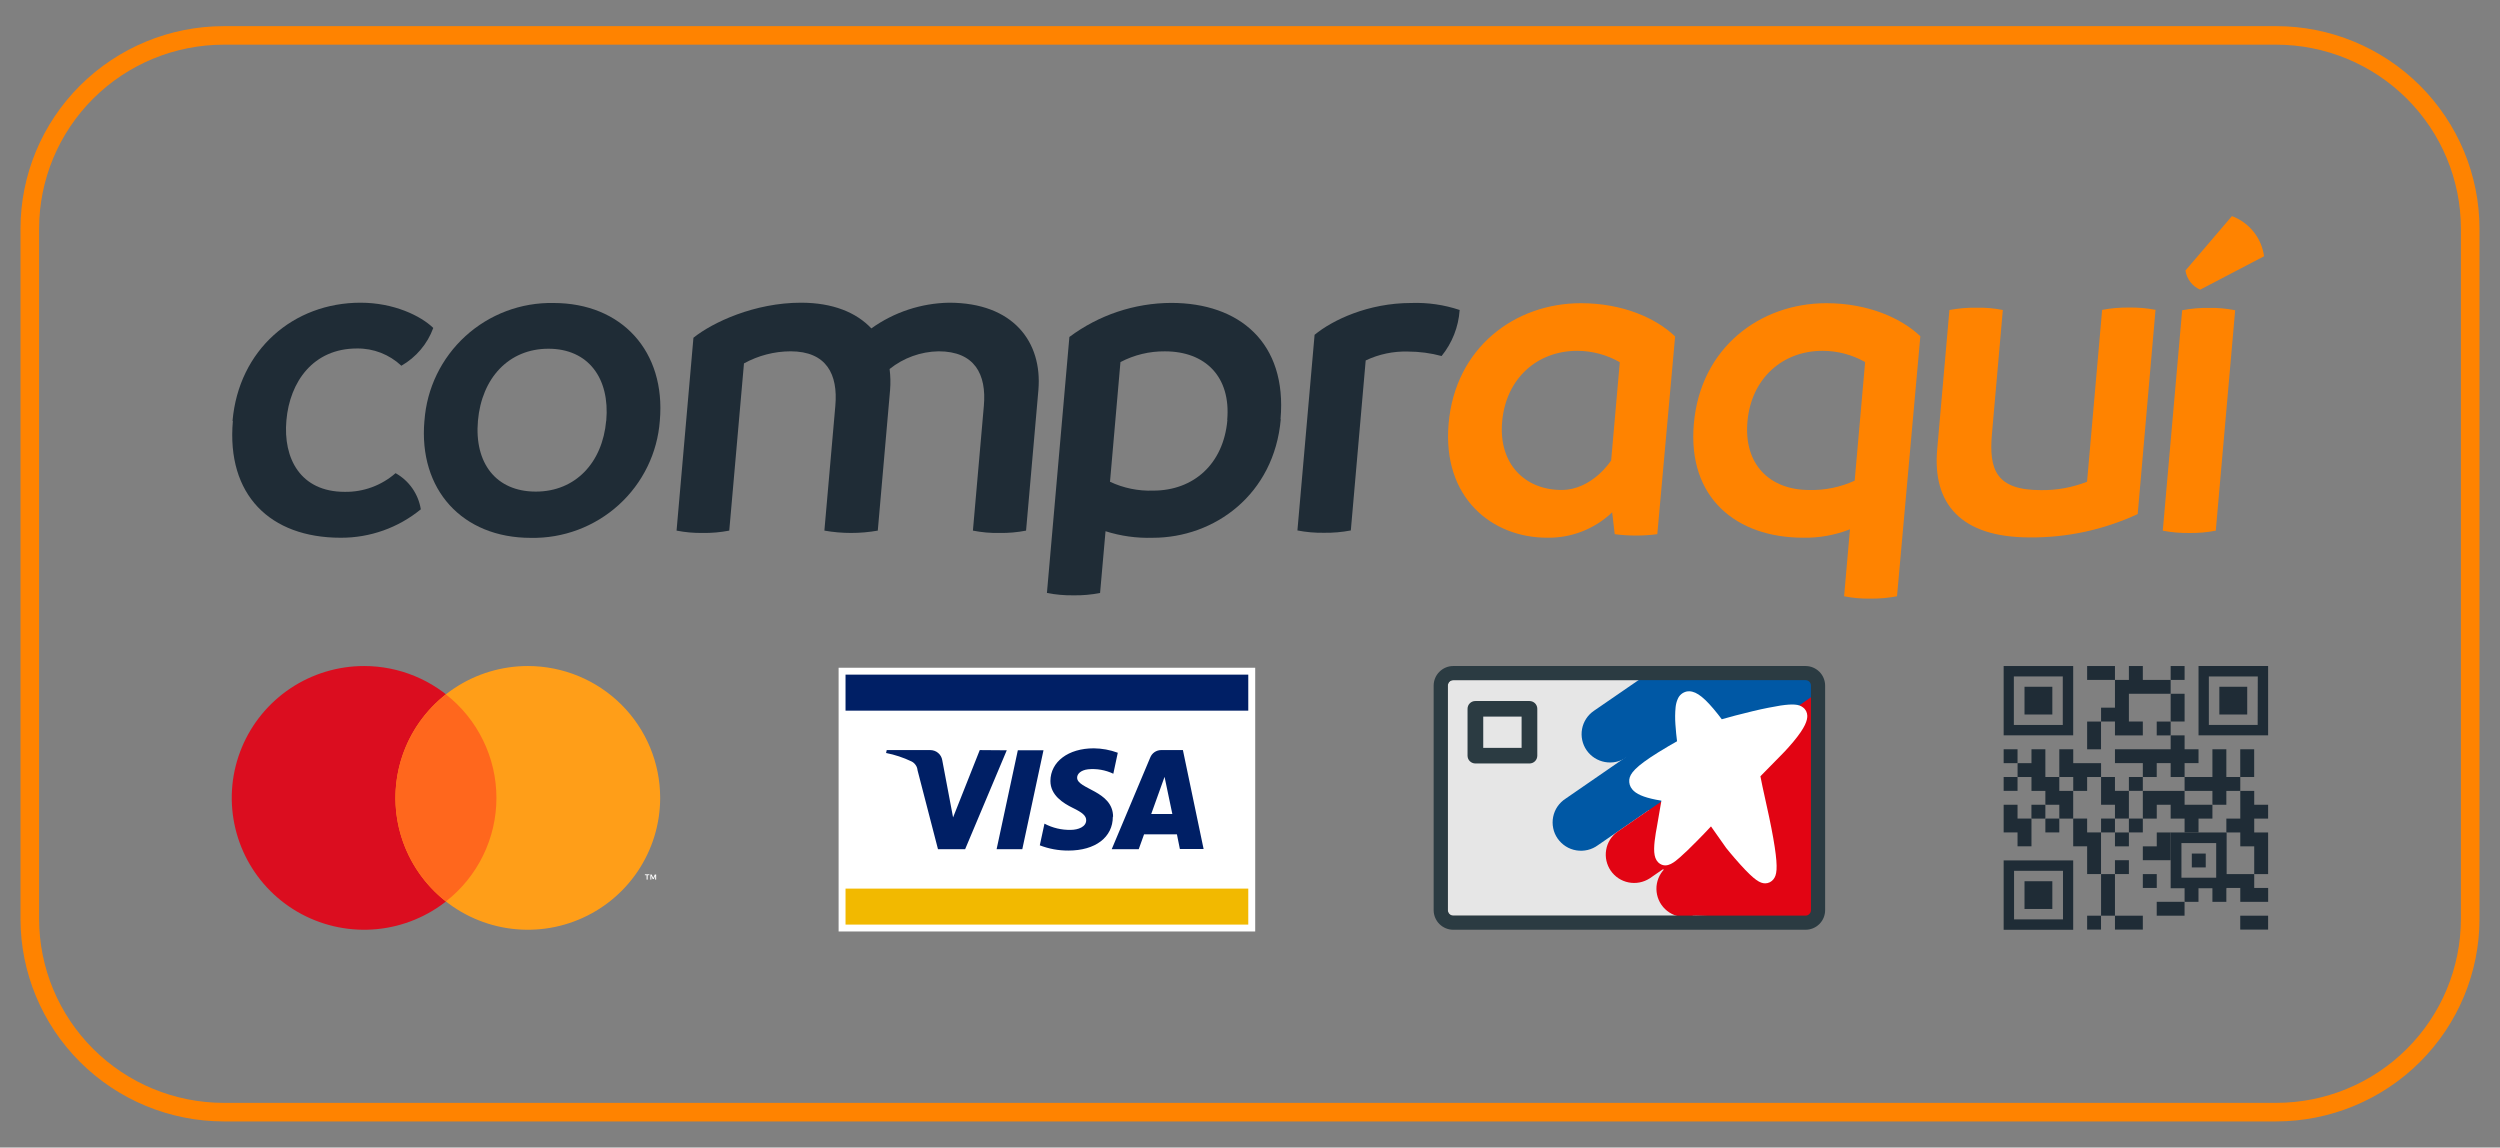
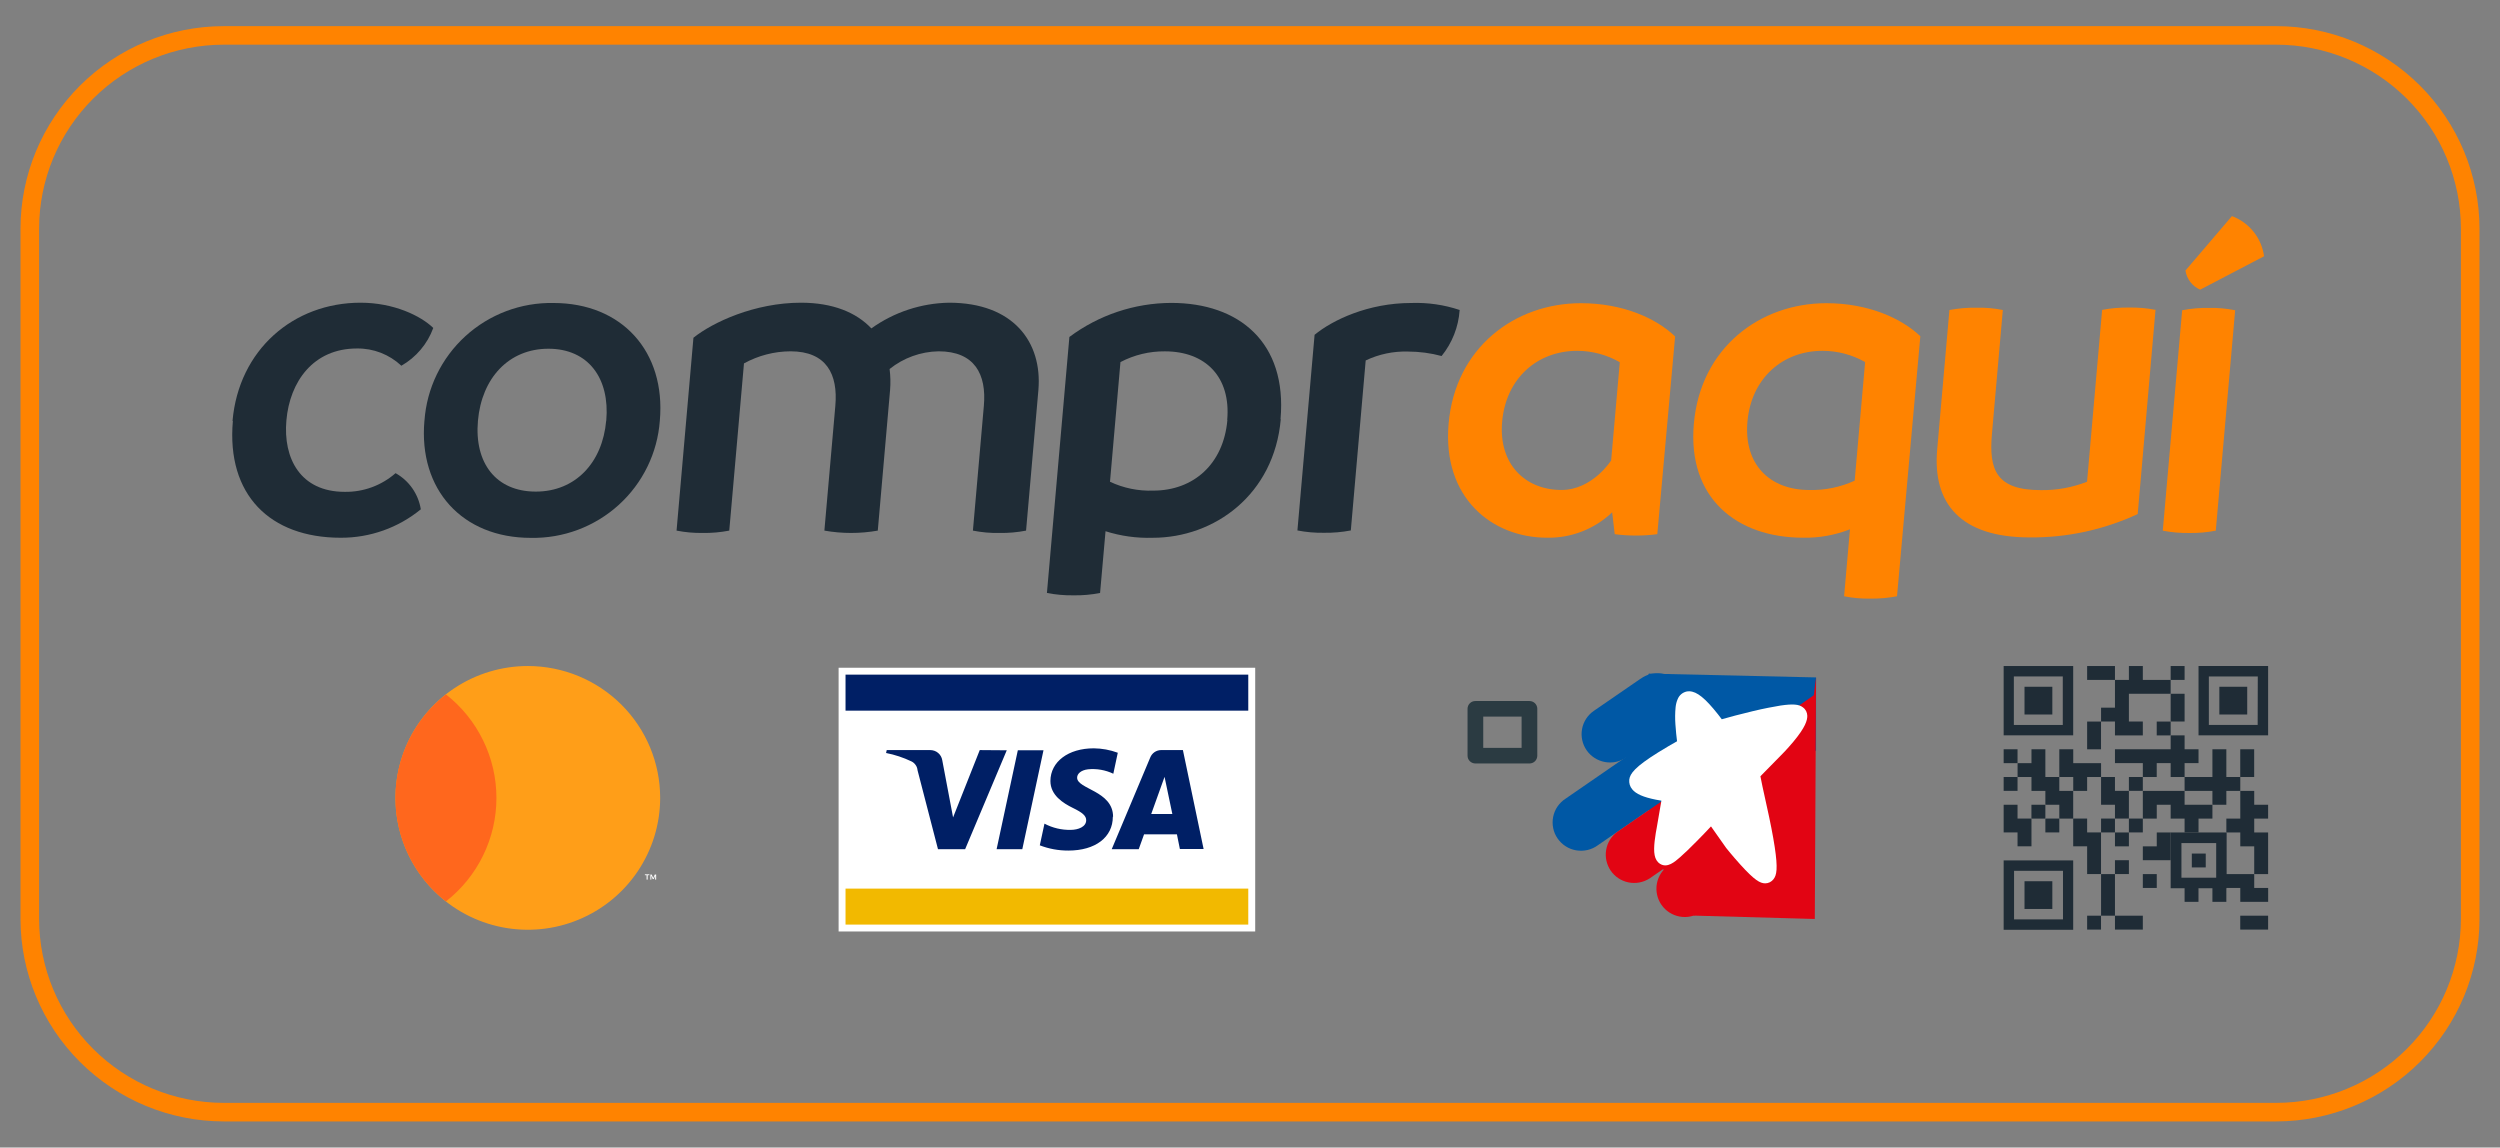
<svg xmlns="http://www.w3.org/2000/svg" width="61" height="28" viewBox="0 0 61 28" fill="none">
  <rect x="0" y="0" width="61" height="28" fill="#808080" stroke="none" />
-   <path d="M12.113 19.469C12.113 20.105 11.923 20.727 11.568 21.256C11.214 21.785 10.709 22.198 10.119 22.441C9.529 22.685 8.88 22.748 8.254 22.624C7.628 22.5 7.052 22.194 6.601 21.744C6.149 21.294 5.842 20.72 5.717 20.096C5.592 19.472 5.656 18.825 5.901 18.237C6.145 17.649 6.559 17.147 7.09 16.793C7.621 16.44 8.245 16.251 8.884 16.251C9.74 16.251 10.561 16.59 11.167 17.193C11.772 17.797 12.113 18.615 12.113 19.469Z" fill="#DB0D1F" />
  <path d="M16.108 19.469C16.108 20.105 15.918 20.727 15.563 21.256C15.209 21.785 14.704 22.198 14.114 22.441C13.524 22.685 12.875 22.748 12.249 22.624C11.623 22.5 11.047 22.194 10.596 21.744C10.144 21.294 9.837 20.72 9.712 20.096C9.588 19.472 9.652 18.825 9.896 18.237C10.14 17.649 10.554 17.147 11.085 16.793C11.616 16.44 12.24 16.251 12.879 16.251C13.735 16.251 14.556 16.59 15.162 17.193C15.768 17.797 16.108 18.615 16.108 19.469Z" fill="#FF9E18" />
  <path d="M12.113 19.47C12.113 18.983 12.002 18.502 11.788 18.065C11.575 17.627 11.264 17.243 10.88 16.943C10.495 17.243 10.185 17.627 9.971 18.064C9.758 18.502 9.647 18.982 9.647 19.469C9.647 19.956 9.758 20.436 9.971 20.873C10.185 21.311 10.495 21.694 10.88 21.995C11.264 21.695 11.575 21.311 11.788 20.874C12.002 20.436 12.113 19.956 12.113 19.47Z" fill="#FF671D" />
  <path d="M15.803 21.463V21.355H15.844V21.333H15.735V21.355H15.777V21.463H15.803ZM16.01 21.463V21.338H15.977L15.939 21.424L15.901 21.338H15.869V21.463H15.892V21.369L15.927 21.45H15.951L15.986 21.369V21.463H16.01Z" fill="white" />
-   <path d="M44.056 16.597H35.459C35.387 16.597 35.328 16.655 35.328 16.728V22.211C35.328 22.284 35.387 22.342 35.459 22.342H44.056C44.128 22.342 44.187 22.284 44.187 22.211V16.728C44.187 16.655 44.128 16.597 44.056 16.597Z" fill="#E6E6E6" />
  <path d="M40.231 16.436L44.312 16.529V18.313L40.421 20.215L39.586 18.198L40.231 16.436Z" fill="#0058A5" />
  <path d="M44.257 16.963L44.312 16.53L44.281 22.423L41.328 22.341L39.828 20.059L44.257 16.963Z" fill="#E20413" />
  <path d="M40.031 16.56L38.891 17.344C38.739 17.448 38.635 17.608 38.602 17.788C38.569 17.969 38.609 18.155 38.713 18.306C38.818 18.457 38.978 18.56 39.159 18.593C39.34 18.627 39.527 18.587 39.678 18.483L40.819 17.698C40.897 17.648 40.964 17.583 41.017 17.506C41.069 17.43 41.105 17.344 41.123 17.253C41.141 17.162 41.141 17.069 41.122 16.978C41.103 16.887 41.066 16.801 41.014 16.725C40.961 16.649 40.893 16.584 40.815 16.534C40.736 16.485 40.649 16.451 40.557 16.436C40.465 16.421 40.372 16.424 40.281 16.446C40.191 16.467 40.106 16.507 40.031 16.562V16.56Z" fill="#0058A5" />
  <path d="M39.725 18.436L38.201 19.487C38.123 19.537 38.056 19.602 38.003 19.679C37.951 19.755 37.915 19.842 37.897 19.932C37.879 20.023 37.879 20.117 37.898 20.207C37.916 20.298 37.953 20.384 38.006 20.46C38.059 20.536 38.127 20.601 38.205 20.651C38.283 20.701 38.371 20.734 38.463 20.749C38.554 20.764 38.648 20.761 38.739 20.739C38.829 20.718 38.914 20.678 38.989 20.623L40.514 19.572C40.592 19.522 40.659 19.457 40.711 19.38C40.763 19.303 40.799 19.217 40.818 19.127C40.836 19.036 40.835 18.942 40.816 18.852C40.798 18.761 40.761 18.675 40.708 18.599C40.655 18.523 40.588 18.458 40.509 18.408C40.431 18.358 40.343 18.325 40.251 18.31C40.16 18.295 40.066 18.298 39.976 18.32C39.885 18.341 39.8 18.381 39.725 18.436Z" fill="#0058A5" />
  <path d="M40.605 19.512L39.462 20.297C39.317 20.404 39.219 20.562 39.19 20.739C39.16 20.916 39.201 21.098 39.303 21.246C39.405 21.394 39.561 21.496 39.738 21.531C39.915 21.566 40.098 21.531 40.25 21.434L41.392 20.646C41.471 20.596 41.538 20.531 41.59 20.454C41.642 20.378 41.678 20.291 41.697 20.201C41.715 20.11 41.714 20.016 41.696 19.926C41.677 19.835 41.64 19.749 41.587 19.673C41.534 19.597 41.467 19.532 41.388 19.482C41.31 19.433 41.222 19.399 41.13 19.384C41.039 19.369 40.945 19.372 40.855 19.394C40.764 19.415 40.679 19.455 40.605 19.51V19.512Z" fill="#E20413" />
  <path d="M41.856 20.331L40.716 21.116C40.565 21.22 40.461 21.38 40.428 21.56C40.395 21.74 40.435 21.926 40.539 22.077C40.643 22.227 40.803 22.331 40.984 22.364C41.165 22.397 41.351 22.357 41.503 22.253L42.643 21.468C42.718 21.416 42.782 21.351 42.832 21.274C42.881 21.198 42.915 21.113 42.931 21.024C42.948 20.935 42.946 20.843 42.927 20.755C42.908 20.666 42.872 20.582 42.82 20.507C42.769 20.433 42.703 20.369 42.626 20.32C42.55 20.27 42.465 20.237 42.375 20.22C42.285 20.204 42.194 20.205 42.105 20.224C42.016 20.243 41.931 20.279 41.856 20.331Z" fill="#E20413" />
  <path d="M43.074 21.554C42.947 21.554 42.812 21.48 42.461 21.092C42.282 20.894 42.127 20.701 42.12 20.692L42.112 20.681L41.748 20.164C41.649 20.272 41.523 20.402 41.394 20.532C41.231 20.697 41.097 20.827 40.993 20.917C40.862 21.032 40.682 21.187 40.508 21.079C40.357 20.985 40.345 20.79 40.373 20.526C40.389 20.379 40.416 20.241 40.421 20.216L40.538 19.536C40.496 19.529 40.45 19.522 40.403 19.512C40.097 19.451 39.919 19.373 39.826 19.259C39.799 19.227 39.778 19.189 39.766 19.149C39.754 19.108 39.75 19.066 39.754 19.024C39.772 18.874 39.897 18.71 40.459 18.359C40.633 18.251 40.806 18.15 40.92 18.087C40.906 17.978 40.89 17.829 40.88 17.674C40.87 17.534 40.871 17.393 40.885 17.253C40.892 17.185 40.909 17.119 40.936 17.057C40.955 17.011 40.984 16.97 41.022 16.938C41.06 16.906 41.105 16.884 41.153 16.873C41.335 16.839 41.523 16.959 41.804 17.289C41.885 17.384 41.958 17.478 42.011 17.55C42.18 17.502 42.471 17.422 42.77 17.352C43.044 17.286 43.272 17.244 43.447 17.215C43.744 17.172 43.893 17.183 43.989 17.258C44.023 17.282 44.05 17.313 44.069 17.349C44.087 17.385 44.097 17.425 44.098 17.466C44.098 17.574 44.059 17.738 43.754 18.103C43.607 18.278 43.462 18.427 43.448 18.438L42.954 18.941C42.974 19.049 43.016 19.251 43.102 19.637C43.195 20.05 43.262 20.395 43.303 20.666C43.383 21.194 43.352 21.356 43.271 21.456C43.247 21.486 43.217 21.51 43.184 21.527C43.15 21.544 43.112 21.553 43.074 21.554Z" fill="white" />
  <path d="M37.319 17.105H36C35.974 17.105 35.95 17.109 35.926 17.119C35.903 17.128 35.882 17.142 35.864 17.16C35.846 17.178 35.832 17.199 35.822 17.222C35.813 17.245 35.808 17.27 35.808 17.295V18.438C35.808 18.463 35.813 18.488 35.822 18.511C35.832 18.535 35.846 18.556 35.864 18.573C35.882 18.591 35.903 18.605 35.926 18.614C35.95 18.624 35.974 18.629 36 18.629H37.319C37.37 18.629 37.419 18.609 37.455 18.573C37.49 18.537 37.51 18.489 37.51 18.438V17.293C37.51 17.243 37.489 17.195 37.454 17.16C37.418 17.125 37.37 17.105 37.319 17.105ZM37.127 18.248H36.191V17.485H37.127V18.248Z" fill="#2B3B42" />
-   <path d="M44.056 22.686H35.459C35.332 22.686 35.211 22.635 35.121 22.546C35.032 22.456 34.982 22.335 34.981 22.209V16.727C34.982 16.601 35.032 16.48 35.122 16.391C35.211 16.302 35.332 16.251 35.459 16.251H44.056C44.182 16.251 44.303 16.302 44.393 16.391C44.482 16.48 44.533 16.601 44.533 16.727V22.209C44.533 22.335 44.483 22.457 44.393 22.546C44.304 22.636 44.182 22.686 44.056 22.686ZM35.459 16.596C35.424 16.596 35.391 16.61 35.366 16.634C35.342 16.659 35.328 16.692 35.328 16.727V22.209C35.328 22.244 35.341 22.277 35.366 22.302C35.391 22.327 35.424 22.341 35.459 22.341H44.056C44.09 22.341 44.124 22.327 44.148 22.302C44.173 22.277 44.187 22.244 44.187 22.209V16.727C44.187 16.692 44.173 16.659 44.148 16.634C44.124 16.61 44.09 16.596 44.056 16.596H35.459Z" fill="#2B3B42" />
  <path d="M30.627 16.293H20.462V22.728H30.627V16.293Z" fill="white" />
  <path d="M30.458 21.682H20.631V22.56H30.458V21.682Z" fill="#F2B900" />
  <path d="M30.458 16.461H20.631V17.34H30.458V16.461Z" fill="#001F65" />
  <mask id="mask0_455_38639" style="mask-type:luminance" maskUnits="userSpaceOnUse" x="20" y="16" width="11" height="7">
    <path d="M30.627 16.293H20.462V22.728H30.627V16.293Z" fill="white" />
  </mask>
  <g mask="url(#mask0_455_38639)">
    <path d="M24.565 18.307L23.549 20.721H22.887L22.388 18.794C22.384 18.749 22.369 18.704 22.342 18.667C22.316 18.629 22.281 18.598 22.239 18.578C22.042 18.484 21.834 18.415 21.62 18.373L21.636 18.302H22.701C22.771 18.303 22.839 18.327 22.892 18.373C22.945 18.418 22.98 18.48 22.991 18.549L23.255 19.945L23.906 18.302L24.565 18.307ZM27.159 19.929C27.159 19.292 26.275 19.257 26.282 18.973C26.282 18.887 26.366 18.793 26.547 18.771C26.759 18.75 26.973 18.788 27.165 18.879L27.274 18.367C27.086 18.297 26.888 18.261 26.688 18.259C26.068 18.259 25.633 18.584 25.63 19.056C25.63 19.403 25.94 19.597 26.177 19.713C26.415 19.828 26.503 19.907 26.503 20.013C26.503 20.175 26.309 20.247 26.129 20.249C25.905 20.254 25.683 20.202 25.485 20.097L25.371 20.626C25.593 20.712 25.83 20.755 26.068 20.754C26.727 20.754 27.153 20.43 27.153 19.928M28.789 20.716H29.368L28.863 18.302H28.328C28.271 18.303 28.216 18.321 28.169 18.353C28.123 18.385 28.087 18.43 28.066 18.483L27.126 20.72H27.785L27.915 20.358H28.717L28.789 20.716ZM28.09 19.861L28.415 18.955L28.605 19.861H28.09ZM25.461 18.307L24.944 20.721H24.317L24.835 18.307H25.461Z" fill="#001F65" />
  </g>
  <path d="M51.265 16.251H50.926V16.59H51.265H51.605V16.251H51.265Z" fill="#1F2C36" />
  <path d="M53.304 16.251H52.964V16.59H53.304V16.251Z" fill="#1F2C36" />
  <path d="M52.624 16.59H52.285V16.251H51.945V16.59H51.605V16.928V17.267H51.266V17.605H51.605V17.944H51.945H52.285V17.605H51.945V17.267V16.928H52.285H52.624H52.964V16.59H52.624Z" fill="#1F2C36" />
  <path d="M53.304 17.266V16.928H52.964V17.266V17.605H53.304V17.266Z" fill="#1F2C36" />
  <path d="M50.926 17.944V18.283H51.265V17.944V17.606H50.926V17.944Z" fill="#1F2C36" />
  <path d="M52.964 17.606H52.624V17.944H52.964V17.606Z" fill="#1F2C36" />
  <path d="M51.605 19.973H51.266V20.311H51.605V19.973Z" fill="#1F2C36" />
  <path d="M49.228 18.282H48.889V18.621H49.228V18.282Z" fill="#1F2C36" />
  <path d="M52.624 18.62H52.964V18.959H53.304V18.62H53.644V18.282H53.304V17.943H52.964V18.282H52.624H52.285H51.945H51.605V18.62H51.945H52.285V18.959H52.624V18.62Z" fill="#1F2C36" />
  <path d="M55.002 18.621V18.282H54.662V18.621V18.959H55.002V18.621Z" fill="#1F2C36" />
  <path d="M49.228 18.959H48.889V19.297H49.228V18.959Z" fill="#1F2C36" />
  <path d="M50.587 19.298H50.926V18.959H51.266V18.621H50.926H50.587V18.282H50.247V18.621V18.959H50.587V19.298Z" fill="#1F2C36" />
  <path d="M52.285 18.959H51.945V19.297H52.285V18.959Z" fill="#1F2C36" />
  <path d="M54.323 18.959V18.621V18.282H53.983V18.621V18.959H53.644H53.304V19.298H53.644H53.983V19.636H54.323V19.298H54.663V18.959H54.323Z" fill="#1F2C36" />
  <path d="M50.586 19.298H50.247V18.959H49.907V18.621V18.282H49.568V18.621H49.229V18.959H49.568V19.298H49.907V19.636H50.247V19.974H50.586V19.636V19.298Z" fill="#1F2C36" />
  <path d="M51.266 19.636H51.605V19.973H51.945V19.636V19.297H51.605V18.959H51.266V19.297V19.636Z" fill="#1F2C36" />
  <path d="M55.003 19.298H54.663V19.636V19.974H54.323V20.312H54.663V20.651H55.003V20.989V21.328H55.342V20.989V20.651V20.312H55.003V19.974H55.342V19.636H55.003V19.298Z" fill="#1F2C36" />
  <path d="M49.228 19.636H48.889V19.973V20.311H49.228V20.65H49.568V20.311V19.973H49.228V19.636Z" fill="#1F2C36" />
  <path d="M49.907 19.636H49.567V19.974H49.907V19.636Z" fill="#1F2C36" />
  <path d="M53.304 19.636V19.298H52.964H52.625H52.285V19.636V19.974H52.625V19.636H52.964V19.974H53.304V20.312H53.644V19.974H53.983V19.636H53.644H53.304Z" fill="#1F2C36" />
  <path d="M50.247 19.973H49.907V20.311H50.247V19.973Z" fill="#1F2C36" />
  <path d="M50.926 19.973H50.586V20.311V20.65H50.926V20.989V21.327H51.265V20.989V20.65V20.311H50.926V19.973Z" fill="#1F2C36" />
  <path d="M52.285 19.973H51.945V20.311H52.285V19.973Z" fill="#1F2C36" />
  <path d="M51.945 20.312H51.605V20.651H51.945V20.312Z" fill="#1F2C36" />
  <path d="M52.964 20.989V20.651V20.312H52.625V20.651H52.285V20.989H52.625H52.964Z" fill="#1F2C36" />
  <path d="M51.945 20.989H51.605V21.327H51.945V20.989Z" fill="#1F2C36" />
  <path d="M52.625 21.328H52.285V21.666H52.625V21.328Z" fill="#1F2C36" />
  <path d="M54.33 21.328V20.312H52.964V21.673H53.304V22.005H53.643V21.673H53.983V22.005H54.323V21.673H54.33V21.666H54.663V22.005H55.343V21.666H55.003V21.328H54.33ZM53.227 20.571H54.075V21.416H53.227V20.571Z" fill="#1F2C36" />
  <path d="M51.266 22.005V22.343H51.605V22.005V21.666V21.328H51.266V21.666V22.005Z" fill="#1F2C36" />
-   <path d="M52.624 22.004V22.343H52.964H53.303V22.004H52.964H52.624Z" fill="#1F2C36" />
  <path d="M51.265 22.343H50.926V22.682H51.265V22.343Z" fill="#1F2C36" />
  <path d="M51.945 22.682H52.285V22.343H51.945H51.605V22.682H51.945Z" fill="#1F2C36" />
  <path d="M54.662 22.343V22.682H55.002H55.342V22.343H55.002H54.662Z" fill="#1F2C36" />
  <path d="M53.82 20.827H53.48V21.165H53.82V20.827Z" fill="#1F2C36" />
  <path d="M50.586 16.251H48.889V17.942H50.586V16.251ZM50.332 17.689H49.138V16.505H50.332V17.689Z" fill="#1F2C36" />
  <path d="M50.077 16.757H49.398V17.434H50.077V16.757Z" fill="#1F2C36" />
  <path d="M53.644 16.251V17.942H55.342V16.251H53.644ZM55.087 17.689H53.896V16.505H55.09L55.087 17.689Z" fill="#1F2C36" />
  <path d="M54.832 16.757H54.152V17.434H54.832V16.757Z" fill="#1F2C36" />
  <path d="M48.889 22.687H50.586V20.994H48.889V22.687ZM49.143 21.248H50.337V22.433H49.143V21.248Z" fill="#1F2C36" />
  <path d="M50.077 21.502H49.398V22.179H50.077V21.502Z" fill="#1F2C36" />
  <path d="M52.594 7.568L52.16 12.543C51.335 12.926 50.435 13.121 49.526 13.113C47.834 13.113 47.152 12.281 47.267 10.972L47.566 7.564C47.787 7.523 48.01 7.504 48.234 7.508C48.447 7.503 48.66 7.522 48.869 7.564L48.603 10.592C48.526 11.469 48.712 11.959 49.797 11.959C50.182 11.965 50.566 11.895 50.924 11.754L51.292 7.561C51.509 7.52 51.729 7.501 51.949 7.504C52.167 7.5 52.386 7.519 52.6 7.561" fill="#FF8300" />
  <path d="M52.772 12.948L53.245 7.57C53.462 7.528 53.682 7.509 53.903 7.513C54.116 7.509 54.329 7.528 54.538 7.57L54.065 12.948C53.851 12.99 53.633 13.009 53.414 13.005C53.198 13.008 52.981 12.989 52.769 12.948M53.325 6.601L54.459 5.273C54.667 5.35 54.849 5.482 54.987 5.655C55.126 5.827 55.214 6.034 55.243 6.253L53.684 7.068C53.59 7.027 53.507 6.963 53.444 6.881C53.382 6.799 53.341 6.703 53.325 6.601Z" fill="#FF8300" />
  <path d="M45.254 11.728L45.509 8.834C45.192 8.654 44.834 8.56 44.469 8.56C43.493 8.56 42.733 9.232 42.638 10.281C42.542 11.33 43.18 11.956 44.148 11.956C44.529 11.965 44.908 11.887 45.254 11.728ZM46.856 8.209L46.287 14.549C46.071 14.59 45.851 14.61 45.631 14.606C45.418 14.61 45.205 14.591 44.996 14.549L45.139 12.915C44.777 13.057 44.39 13.127 44.001 13.12C42.365 13.12 41.17 12.147 41.33 10.339C41.492 8.48 42.948 7.398 44.563 7.398C45.581 7.398 46.395 7.763 46.859 8.207" fill="#FF8300" />
  <path d="M39.312 11.237L39.523 8.838C39.207 8.657 38.849 8.561 38.485 8.56C37.508 8.56 36.748 9.232 36.653 10.281C36.557 11.33 37.221 11.955 38.099 11.955C38.858 11.955 39.313 11.233 39.313 11.233M40.873 8.209L40.438 13.034C40.093 13.079 39.744 13.079 39.399 13.034L39.337 12.5C38.91 12.908 38.339 13.131 37.748 13.12C36.405 13.12 35.188 12.147 35.346 10.339C35.506 8.48 36.965 7.398 38.574 7.398C39.592 7.398 40.406 7.762 40.87 8.207" fill="#FF8300" />
  <path d="M35.615 7.569C35.587 7.978 35.433 8.368 35.175 8.687C34.909 8.615 34.635 8.579 34.36 8.578C34.002 8.567 33.646 8.641 33.323 8.795L32.96 12.943C32.745 12.984 32.527 13.003 32.309 13C32.09 13.004 31.872 12.985 31.657 12.943L32.076 8.169C32.52 7.804 33.391 7.393 34.431 7.393C34.834 7.378 35.235 7.436 35.617 7.564" fill="#1F2C36" />
  <path d="M5.674 10.269C5.826 8.533 7.162 7.386 8.797 7.386C9.609 7.386 10.267 7.706 10.572 8.002C10.43 8.391 10.154 8.718 9.793 8.924C9.5 8.648 9.111 8.497 8.708 8.503C7.644 8.503 7.07 9.313 6.988 10.258C6.906 11.181 7.326 12.001 8.412 12.001C8.868 12.008 9.31 11.845 9.652 11.545C9.815 11.636 9.955 11.763 10.061 11.915C10.168 12.068 10.238 12.243 10.268 12.427C9.718 12.878 9.027 13.124 8.314 13.121C6.587 13.121 5.524 12.073 5.682 10.272" fill="#1F2C36" />
  <path d="M14.793 10.264C14.884 9.227 14.352 8.509 13.382 8.509C12.412 8.509 11.754 9.227 11.662 10.264C11.57 11.301 12.104 11.995 13.073 11.995C14.042 11.995 14.701 11.288 14.791 10.264M10.357 10.264C10.413 9.475 10.77 8.737 11.356 8.202C11.942 7.668 12.711 7.378 13.505 7.393C15.174 7.393 16.248 8.577 16.1 10.264C16.042 11.052 15.684 11.787 15.098 12.319C14.512 12.851 13.745 13.139 12.952 13.124C11.282 13.124 10.208 11.95 10.356 10.264" fill="#1F2C36" />
  <path d="M25.337 9.517L25.036 12.947C24.822 12.989 24.603 13.008 24.385 13.004C24.168 13.009 23.952 12.989 23.739 12.947L24.006 9.904C24.075 9.13 23.78 8.572 22.9 8.572C22.465 8.58 22.045 8.732 21.706 9.004C21.728 9.175 21.732 9.346 21.718 9.517L21.418 12.947C20.987 13.023 20.546 13.023 20.115 12.947L20.382 9.904C20.451 9.13 20.165 8.572 19.287 8.572C18.89 8.574 18.5 8.676 18.153 8.867L17.794 12.947C17.579 12.988 17.361 13.008 17.143 13.004C16.93 13.007 16.717 12.988 16.508 12.947L16.92 8.241C17.388 7.865 18.413 7.386 19.544 7.386C20.322 7.386 20.896 7.625 21.261 8.013C21.815 7.616 22.476 7.398 23.157 7.386C24.724 7.386 25.436 8.344 25.337 9.517Z" fill="#1F2C36" />
  <path d="M29.944 10.247C30.036 9.199 29.417 8.573 28.425 8.573C28.047 8.569 27.674 8.659 27.339 8.835L27.084 11.755C27.414 11.91 27.775 11.984 28.139 11.971C29.122 11.971 29.854 11.322 29.948 10.25M31.251 10.228C31.09 12.066 29.636 13.122 28.126 13.122C27.736 13.134 27.347 13.08 26.975 12.962L26.842 14.468C26.628 14.511 26.41 14.53 26.191 14.526C25.974 14.529 25.758 14.51 25.545 14.468L26.093 8.222C26.811 7.686 27.682 7.394 28.579 7.391C30.237 7.391 31.409 8.359 31.245 10.228" fill="#1F2C36" />
  <path d="M55.541 27.363H5.458C4.143 27.361 2.883 26.84 1.953 25.913C1.024 24.987 0.501 23.731 0.5 22.421L0.5 5.579C0.501 4.269 1.024 3.013 1.954 2.087C2.883 1.161 4.143 0.639 5.458 0.638L55.541 0.638C56.856 0.639 58.116 1.16 59.046 2.087C59.975 3.013 60.498 4.269 60.5 5.579V22.421C60.499 23.731 59.976 24.987 59.046 25.913C58.116 26.84 56.856 27.361 55.541 27.363ZM5.458 1.09C4.263 1.091 3.118 1.565 2.274 2.406C1.43 3.248 0.955 4.389 0.954 5.579V22.421C0.955 23.611 1.43 24.752 2.274 25.594C3.118 26.436 4.263 26.909 5.458 26.91H55.541C56.736 26.909 57.881 26.436 58.725 25.594C59.57 24.752 60.045 23.611 60.046 22.421V5.579C60.045 4.389 59.57 3.248 58.725 2.406C57.881 1.565 56.736 1.091 55.541 1.09H5.458Z" fill="#FF8300" />
</svg>